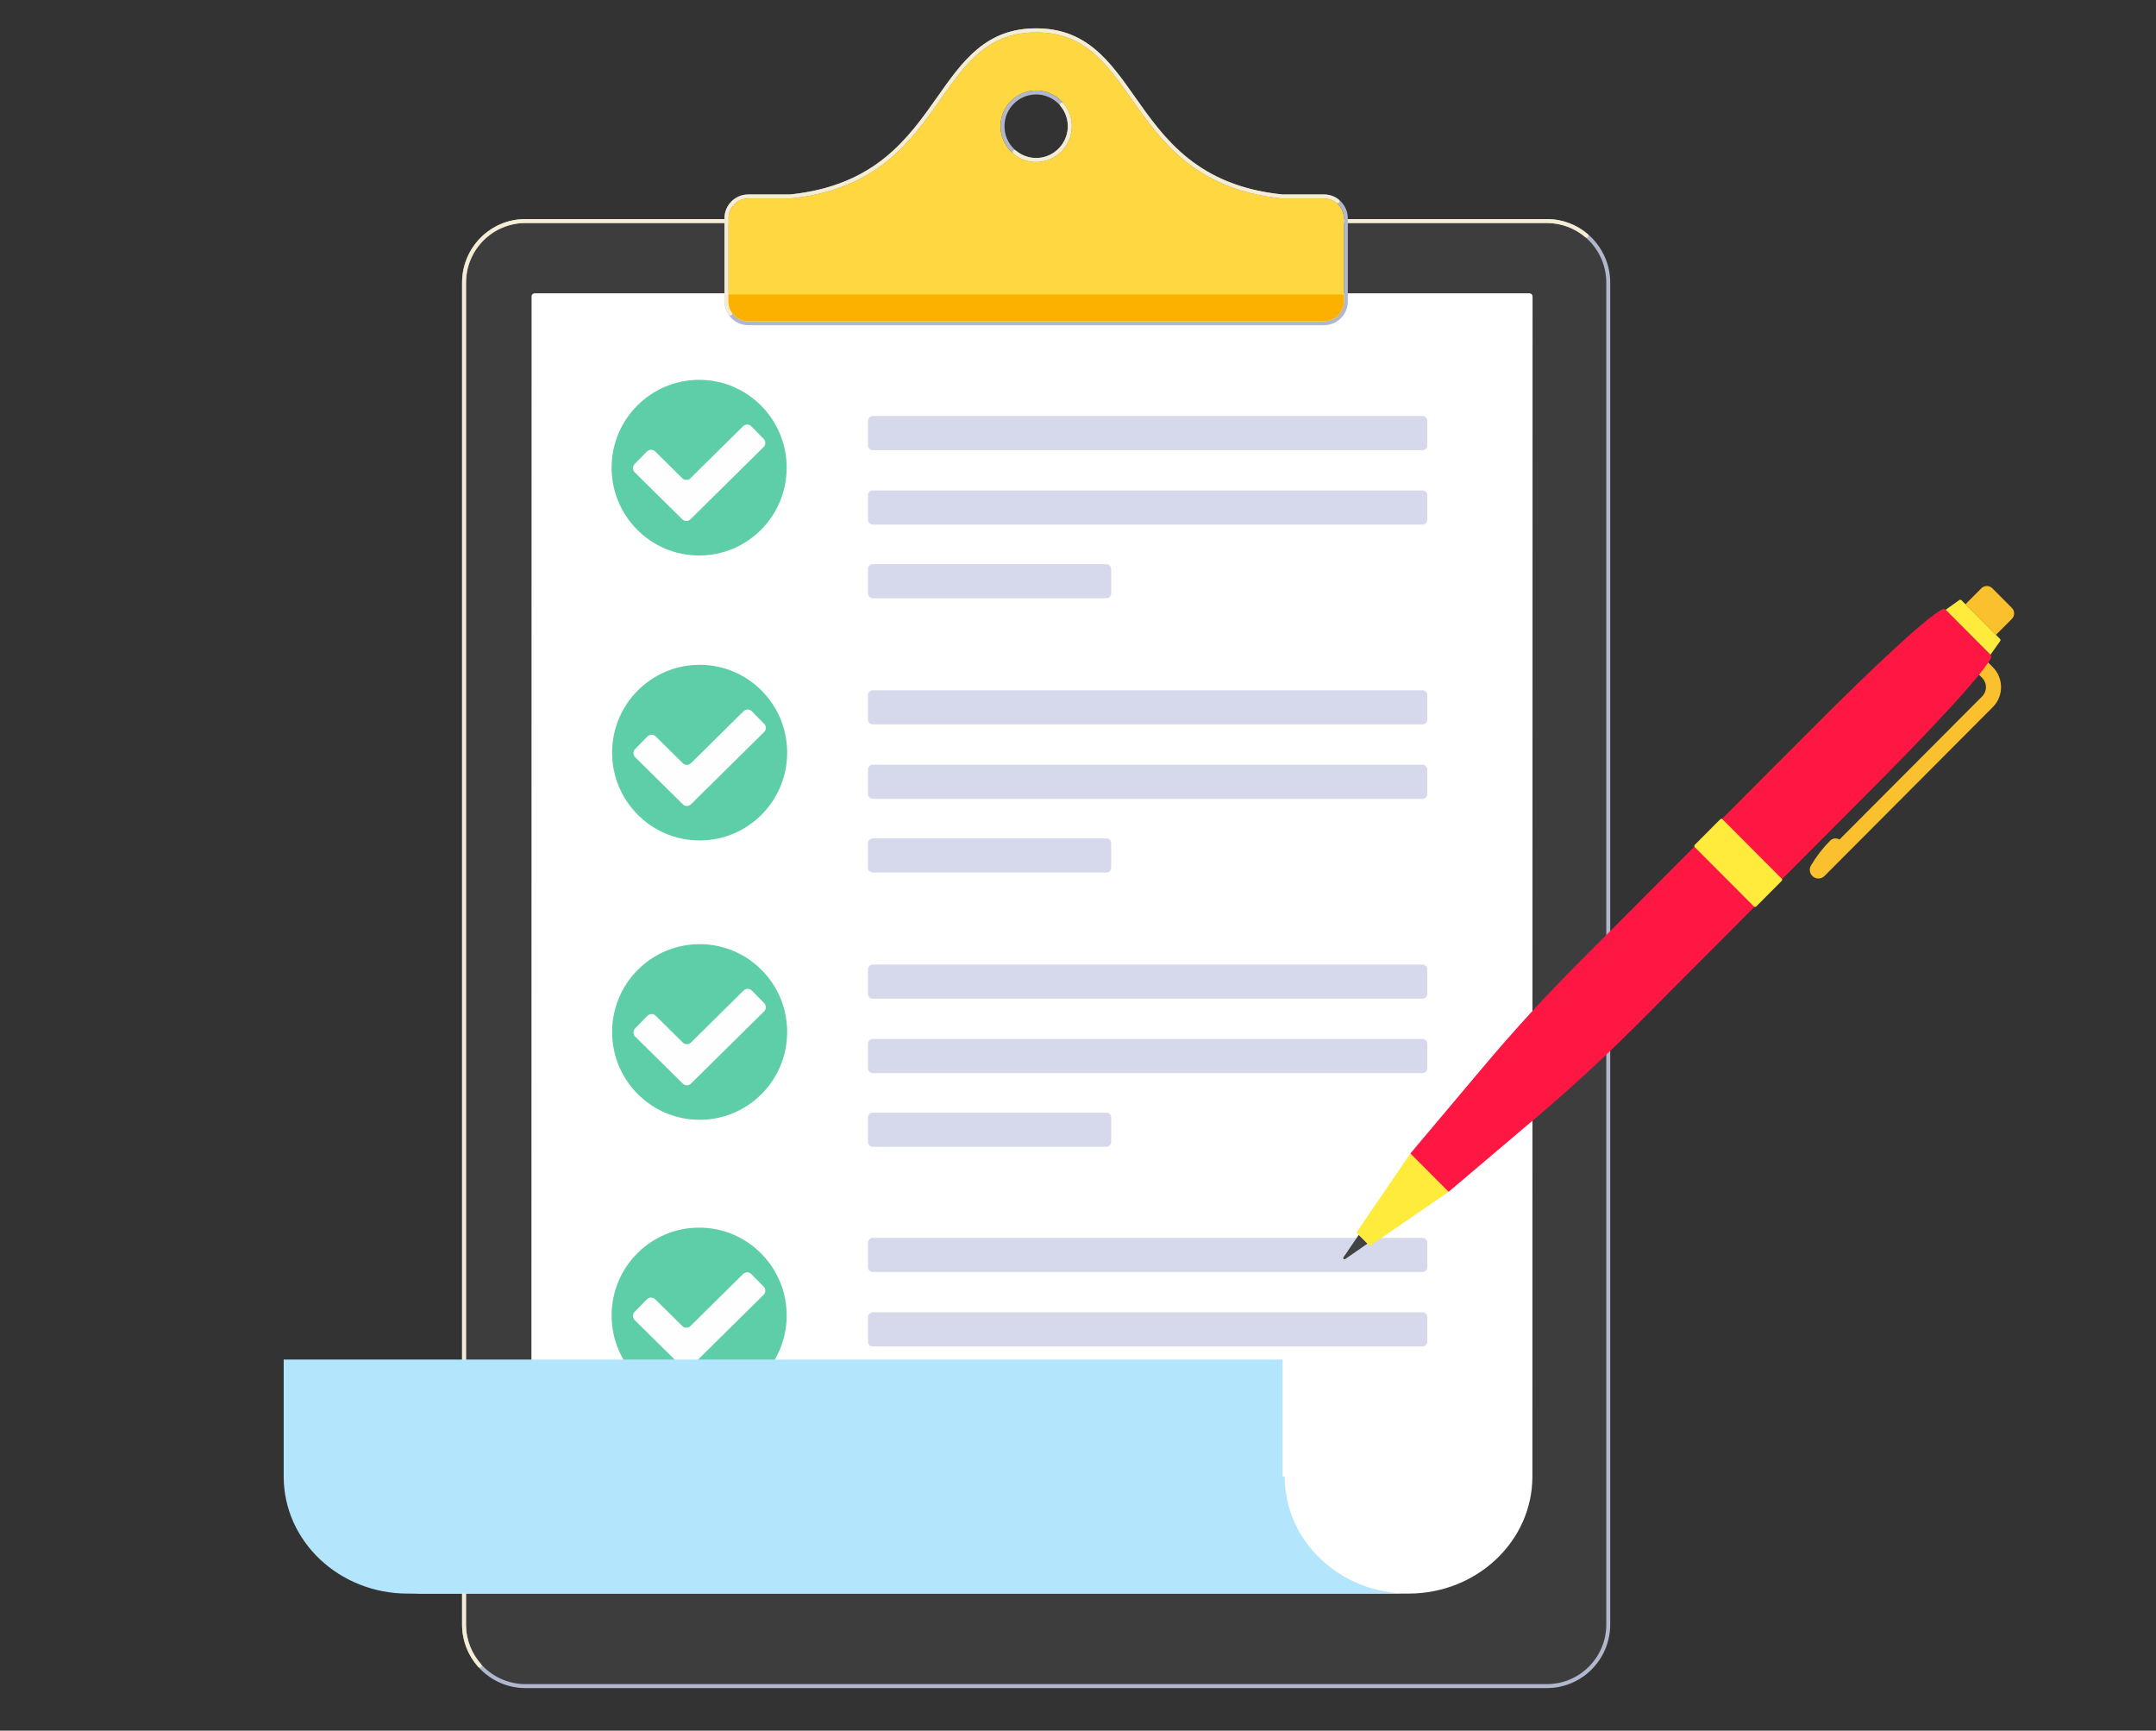
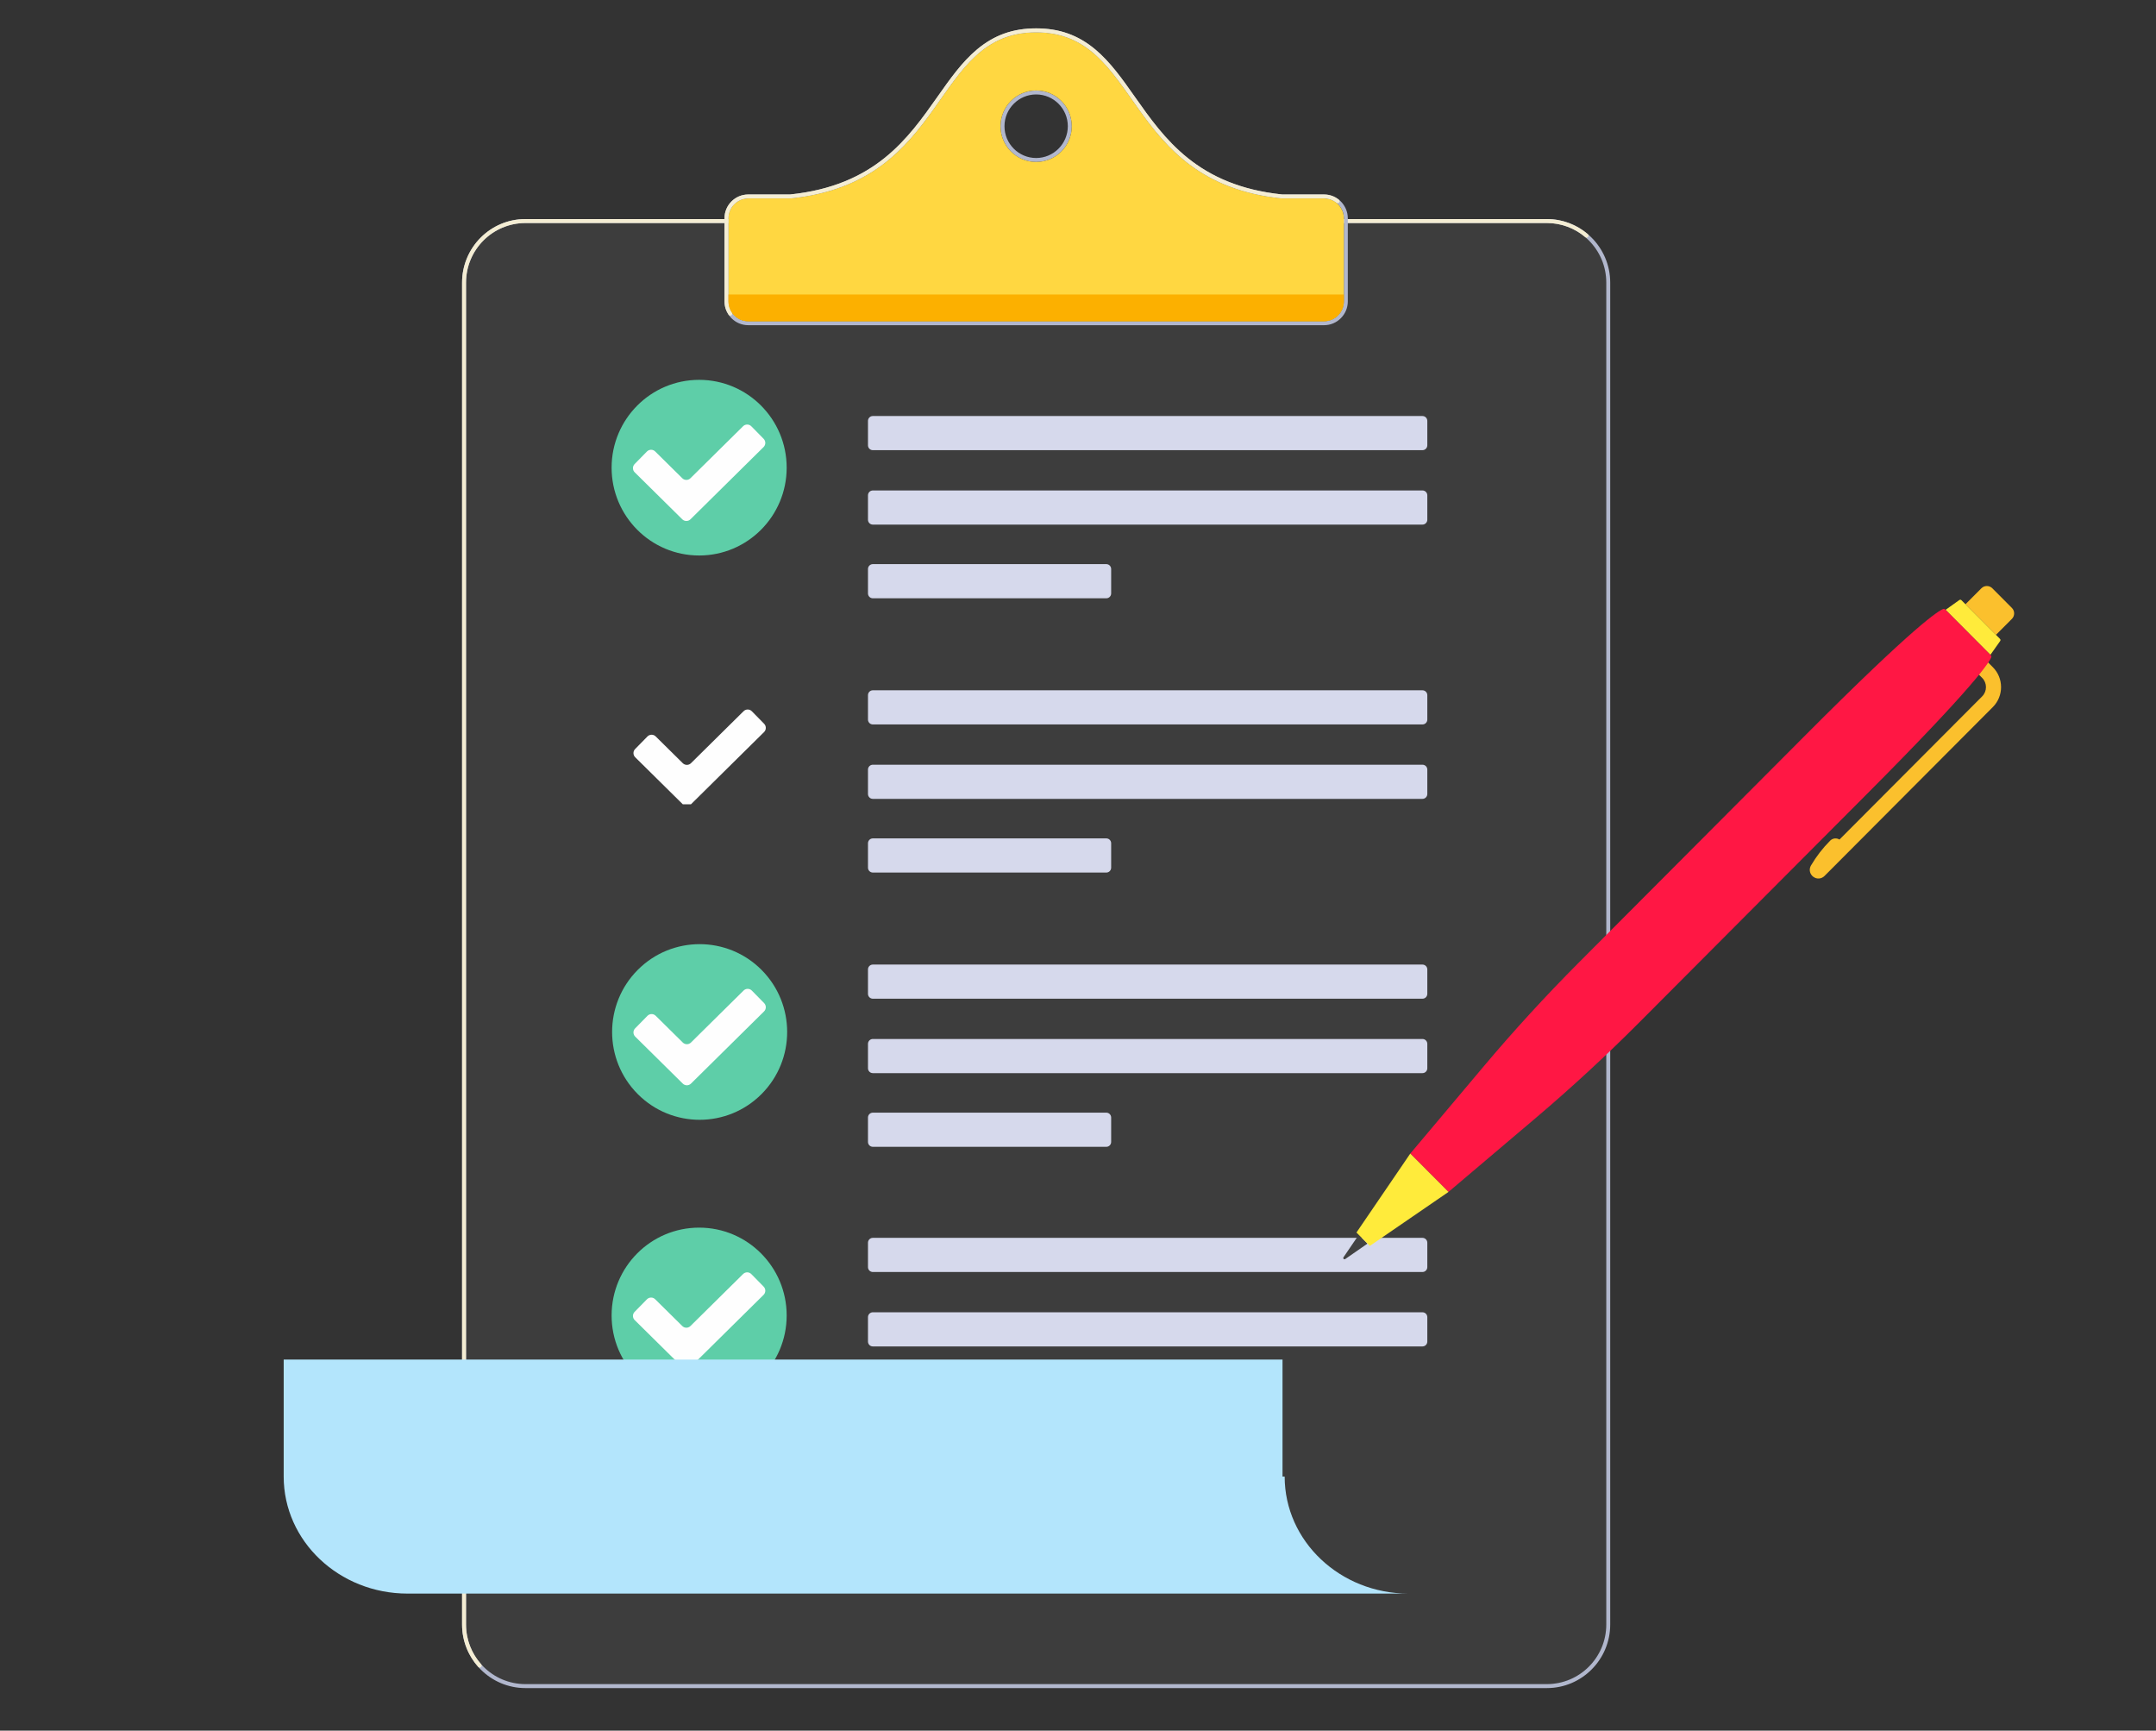
<svg xmlns="http://www.w3.org/2000/svg" width="152" height="122" fill="none">
  <rect width="100%" height="100%" fill="#333333" stroke="none" />
  <path d="M37.042 15.722H109.057C111.367 15.722 113.243 17.604 113.243 19.922V114.519C113.243 116.837 111.367 118.719 109.057 118.719H37.042C34.732 118.719 32.856 116.837 32.856 114.519V19.922C32.856 17.604 34.732 15.722 37.042 15.722V15.722Z" fill="#3D3D3D" />
  <path d="M109.057 15.722C111.369 15.722 113.243 17.602 113.243 19.922V114.519C113.243 116.839 111.369 118.719 109.057 118.719H37.042C34.73 118.719 32.856 116.839 32.856 114.519V19.922C32.856 17.603 34.73 15.722 37.042 15.722H109.057M109.057 15.442H37.042C34.58 15.442 32.577 17.452 32.577 19.922V114.52C32.577 116.99 34.58 119 37.042 119H109.057C111.519 119 113.522 116.99 113.522 114.52V19.922C113.522 17.452 111.519 15.442 109.057 15.442Z" fill="#B1B7CD" />
  <path d="M33.922 117.51C33.973 117.459 33.974 117.377 33.925 117.322C33.261 116.579 32.856 115.597 32.856 114.52V19.923C32.856 17.603 34.73 15.723 37.042 15.723H109.057C110.09 15.723 111.035 16.099 111.766 16.721C111.82 16.767 111.901 16.762 111.952 16.712C112.009 16.654 112.004 16.559 111.942 16.506C111.164 15.843 110.156 15.443 109.057 15.443H37.042C34.576 15.443 32.577 17.449 32.577 19.923V114.521C32.577 115.669 33.01 116.717 33.72 117.51C33.772 117.568 33.862 117.571 33.917 117.516L33.922 117.511V117.51Z" fill="#F4EDD3" />
-   <path d="M37.703 20.676C37.578 20.676 37.477 20.771 37.477 20.889L37.465 101.991V104.089C37.465 108.646 33.555 112.339 28.732 112.339H99.302C104.125 112.339 108.035 108.645 108.035 104.089C108.035 104.089 108.045 39.742 108.047 20.889C108.047 20.771 107.946 20.676 107.822 20.676H37.703Z" fill="white" />
  <path d="M73.049 2.28C80.511 2.28 79.108 12.839 90.391 13.989H93.347C94.118 13.989 94.743 14.616 94.743 15.389V21.244C94.743 22.017 94.118 22.644 93.347 22.644H52.752C51.981 22.644 51.356 22.017 51.356 21.244V15.389C51.356 14.616 51.981 13.989 52.752 13.989H55.708C66.991 12.839 65.588 2.28 73.049 2.28ZM73.049 11.418C74.437 11.418 75.561 10.29 75.561 8.898C75.561 7.506 74.437 6.378 73.049 6.378C71.662 6.378 70.538 7.506 70.538 8.898C70.538 10.29 71.662 11.418 73.049 11.418ZM73.049 2C71.419 2 70.095 2.472 68.882 3.485C67.817 4.375 66.974 5.572 66.081 6.841C64.016 9.772 61.675 13.095 55.695 13.71H52.752C51.829 13.71 51.078 14.464 51.078 15.39V21.245C51.078 22.171 51.829 22.925 52.752 22.925H93.348C94.271 22.925 95.022 22.171 95.022 21.245V15.39C95.022 14.464 94.271 13.71 93.348 13.71H90.405C84.424 13.095 82.084 9.772 80.019 6.841C79.126 5.573 78.282 4.375 77.217 3.485C76.004 2.472 74.68 2 73.05 2L73.049 2ZM73.049 11.138C71.818 11.138 70.817 10.133 70.817 8.898C70.817 7.663 71.818 6.658 73.049 6.658C74.281 6.658 75.282 7.663 75.282 8.898C75.282 10.133 74.281 11.138 73.049 11.138Z" fill="#B1B7CD" />
  <path d="M90.39 13.989C79.108 12.839 80.511 2.28 73.049 2.28C65.588 2.28 66.991 12.839 55.708 13.989H52.752C51.981 13.989 51.356 14.616 51.356 15.389V21.244C51.356 22.017 51.981 22.644 52.752 22.644H93.347C94.117 22.644 94.742 22.017 94.742 21.244V15.389C94.742 14.616 94.117 13.989 93.347 13.989H90.39ZM73.049 11.418C71.662 11.418 70.537 10.29 70.537 8.898C70.537 7.506 71.662 6.378 73.049 6.378C74.436 6.378 75.561 7.506 75.561 8.898C75.561 10.29 74.436 11.418 73.049 11.418Z" fill="#FFD741" />
  <path d="M51.356 15.39C51.356 14.617 51.981 13.99 52.752 13.99H55.708C66.991 12.839 65.588 2.28 73.049 2.28C80.511 2.28 79.108 12.839 90.39 13.989H93.347C93.675 13.989 93.976 14.103 94.214 14.292C94.269 14.336 94.349 14.334 94.399 14.284C94.399 14.283 94.4 14.283 94.401 14.281C94.458 14.224 94.455 14.128 94.391 14.078C94.105 13.847 93.742 13.709 93.347 13.709H90.404C84.423 13.094 82.083 9.771 80.017 6.84C79.125 5.572 78.281 4.374 77.216 3.484C76.003 2.471 74.679 1.999 73.049 1.999C71.418 1.999 70.094 2.471 68.882 3.484C67.817 4.374 66.973 5.571 66.08 6.84C64.015 9.771 61.675 13.094 55.694 13.709H52.752C51.827 13.709 51.077 14.461 51.077 15.389V21.244C51.077 21.595 51.186 21.921 51.37 22.191C51.419 22.264 51.522 22.273 51.584 22.212C51.632 22.164 51.638 22.089 51.6 22.033C51.446 21.808 51.357 21.537 51.357 21.244V15.389L51.356 15.39Z" fill="#F4EDD3" />
-   <path d="M74.761 7.462C75.115 7.886 75.317 8.443 75.277 9.047C75.205 10.159 74.307 11.06 73.198 11.133C72.596 11.172 72.041 10.97 71.618 10.615C71.562 10.568 71.48 10.571 71.429 10.623C71.371 10.682 71.375 10.777 71.438 10.83C71.912 11.229 72.535 11.456 73.211 11.413C74.463 11.334 75.477 10.317 75.556 9.061C75.599 8.382 75.372 7.758 74.975 7.282C74.922 7.219 74.826 7.215 74.768 7.273C74.717 7.325 74.714 7.407 74.76 7.462L74.761 7.462Z" fill="#F4EDD3" />
  <path d="M51.356 20.763V21.244C51.356 22.017 51.981 22.644 52.752 22.644H93.347C94.118 22.644 94.742 22.017 94.742 21.244V20.763H51.356H51.356Z" fill="#FCB000" />
  <path d="M49.29 39.159C52.698 39.159 55.461 36.387 55.461 32.968C55.461 29.549 52.698 26.777 49.29 26.777C45.882 26.777 43.119 29.549 43.119 32.968C43.119 36.387 45.882 39.159 49.29 39.159Z" fill="#5ECEA8" />
  <path d="M48.101 36.608L44.747 33.295C44.585 33.135 44.583 32.873 44.743 32.711L45.609 31.829C45.768 31.667 46.029 31.665 46.191 31.825L48.101 33.712C48.261 33.87 48.518 33.87 48.678 33.712L52.389 30.046C52.551 29.887 52.811 29.888 52.97 30.051L53.836 30.933C53.996 31.095 53.994 31.357 53.832 31.516L48.678 36.608C48.518 36.766 48.261 36.766 48.101 36.608Z" fill="#FEFEFE" />
-   <path d="M49.325 59.247C52.733 59.247 55.496 56.475 55.496 53.056C55.496 49.637 52.733 46.865 49.325 46.865C45.917 46.865 43.154 49.637 43.154 53.056C43.154 56.475 45.917 59.247 49.325 59.247Z" fill="#5ECEA8" />
-   <path d="M48.137 56.696L44.783 53.383C44.621 53.223 44.619 52.962 44.779 52.8L45.645 51.918C45.804 51.755 46.065 51.753 46.226 51.913L48.137 53.801C48.297 53.959 48.554 53.959 48.714 53.801L52.424 50.135C52.586 49.975 52.847 49.977 53.006 50.14L53.872 51.022C54.031 51.184 54.03 51.445 53.868 51.605L48.714 56.697C48.553 56.855 48.297 56.855 48.137 56.697V56.696Z" fill="#FEFEFE" />
+   <path d="M48.137 56.696L44.783 53.383C44.621 53.223 44.619 52.962 44.779 52.8L45.645 51.918C45.804 51.755 46.065 51.753 46.226 51.913L48.137 53.801C48.297 53.959 48.554 53.959 48.714 53.801L52.424 50.135C52.586 49.975 52.847 49.977 53.006 50.14L53.872 51.022C54.031 51.184 54.03 51.445 53.868 51.605L48.714 56.697V56.696Z" fill="#FEFEFE" />
  <path d="M53.689 77.126C56.098 74.709 56.098 70.789 53.689 68.371C51.279 65.953 47.372 65.953 44.962 68.371C42.552 70.789 42.552 74.709 44.962 77.126C47.372 79.544 51.279 79.544 53.689 77.126Z" fill="#5ECEA8" />
  <path d="M48.137 76.388L44.783 73.076C44.621 72.916 44.619 72.654 44.779 72.492L45.645 71.61C45.804 71.447 46.065 71.445 46.226 71.605L48.137 73.492C48.297 73.65 48.554 73.65 48.714 73.492L52.424 69.827C52.586 69.667 52.847 69.669 53.006 69.831L53.872 70.713C54.031 70.876 54.03 71.137 53.868 71.297L48.714 76.388C48.553 76.546 48.297 76.546 48.137 76.388V76.388Z" fill="#FEFEFE" />
  <path d="M49.29 98.924C52.698 98.924 55.461 96.152 55.461 92.733C55.461 89.313 52.698 86.541 49.29 86.541C45.882 86.541 43.119 89.313 43.119 92.733C43.119 96.152 45.882 98.924 49.29 98.924Z" fill="#5ECEA8" />
  <path d="M48.101 96.372L44.747 93.059C44.585 92.9 44.583 92.638 44.743 92.476L45.609 91.594C45.768 91.431 46.029 91.429 46.191 91.59L48.101 93.477C48.261 93.635 48.518 93.635 48.678 93.477L52.389 89.811C52.551 89.651 52.811 89.653 52.97 89.816L53.836 90.698C53.996 90.86 53.994 91.121 53.832 91.281L48.678 96.372C48.518 96.531 48.261 96.531 48.101 96.372Z" fill="#FEFEFE" />
  <path d="M100.284 29.327H61.536C61.347 29.327 61.193 29.481 61.193 29.671V31.391C61.193 31.581 61.347 31.735 61.536 31.735H100.284C100.474 31.735 100.627 31.581 100.627 31.391V29.671C100.627 29.481 100.474 29.327 100.284 29.327Z" fill="#D6D9EC" />
  <path d="M100.284 34.574H61.536C61.347 34.574 61.193 34.728 61.193 34.917V36.638C61.193 36.828 61.347 36.982 61.536 36.982H100.284C100.474 36.982 100.627 36.828 100.627 36.638V34.917C100.627 34.728 100.474 34.574 100.284 34.574Z" fill="#D6D9EC" />
  <path d="M77.996 39.768H61.536C61.347 39.768 61.193 39.922 61.193 40.111V41.832C61.193 42.022 61.347 42.176 61.536 42.176H77.996C78.185 42.176 78.338 42.022 78.338 41.832V40.111C78.338 39.922 78.185 39.768 77.996 39.768Z" fill="#D6D9EC" />
  <path d="M100.284 48.661H61.536C61.347 48.661 61.193 48.815 61.193 49.004V50.725C61.193 50.915 61.347 51.069 61.536 51.069H100.284C100.474 51.069 100.627 50.915 100.627 50.725V49.004C100.627 48.815 100.474 48.661 100.284 48.661Z" fill="#D6D9EC" />
  <path d="M100.284 53.908H61.536C61.347 53.908 61.193 54.062 61.193 54.252V55.972C61.193 56.162 61.347 56.316 61.536 56.316H100.284C100.474 56.316 100.627 56.162 100.627 55.972V54.252C100.627 54.062 100.474 53.908 100.284 53.908Z" fill="#D6D9EC" />
  <path d="M77.996 59.102H61.536C61.347 59.102 61.193 59.255 61.193 59.445V61.166C61.193 61.356 61.347 61.51 61.536 61.51H77.996C78.185 61.51 78.338 61.356 78.338 61.166V59.445C78.338 59.255 78.185 59.102 77.996 59.102Z" fill="#D6D9EC" />
  <path d="M100.284 67.995H61.536C61.347 67.995 61.193 68.149 61.193 68.339V70.059C61.193 70.249 61.347 70.403 61.536 70.403H100.284C100.474 70.403 100.627 70.249 100.627 70.059V68.339C100.627 68.149 100.474 67.995 100.284 67.995Z" fill="#D6D9EC" />
  <path d="M100.284 73.242H61.536C61.347 73.242 61.193 73.396 61.193 73.586V75.307C61.193 75.496 61.347 75.65 61.536 75.65H100.284C100.474 75.65 100.627 75.496 100.627 75.307V73.586C100.627 73.396 100.474 73.242 100.284 73.242Z" fill="#D6D9EC" />
  <path d="M77.996 78.436H61.536C61.347 78.436 61.193 78.59 61.193 78.78V80.5C61.193 80.69 61.347 80.844 61.536 80.844H77.996C78.185 80.844 78.338 80.69 78.338 80.5V78.78C78.338 78.59 78.185 78.436 77.996 78.436Z" fill="#D6D9EC" />
  <path d="M100.284 87.261H61.536C61.347 87.261 61.193 87.415 61.193 87.605V89.325C61.193 89.515 61.347 89.669 61.536 89.669H100.284C100.474 89.669 100.627 89.515 100.627 89.325V87.605C100.627 87.415 100.474 87.261 100.284 87.261Z" fill="#D6D9EC" />
  <path d="M100.284 92.508H61.536C61.347 92.508 61.193 92.662 61.193 92.852V94.573C61.193 94.763 61.347 94.916 61.536 94.916H100.284C100.474 94.916 100.627 94.763 100.627 94.573V92.852C100.627 92.662 100.474 92.508 100.284 92.508Z" fill="#D6D9EC" />
  <path d="M77.996 97.702H61.536C61.347 97.702 61.193 97.856 61.193 98.046V99.767C61.193 99.956 61.347 100.11 61.536 100.11H77.996C78.185 100.11 78.338 99.956 78.338 99.767V98.046C78.338 97.856 78.185 97.702 77.996 97.702Z" fill="#D6D9EC" />
  <path d="M90.57 104.089H90.419V95.84H20V104.089C20 108.646 23.909 112.339 28.733 112.339H99.303C94.48 112.339 90.57 108.645 90.57 104.089Z" fill="#B3E5FC" />
  <path d="M140.498 47.033L140.051 46.585C139.843 46.377 139.506 46.377 139.298 46.585C139.091 46.793 139.091 47.132 139.298 47.34L139.745 47.788C140.102 48.147 140.102 48.73 139.745 49.089L129.684 59.183C129.476 59.055 129.206 59.083 129.029 59.261C128.507 59.783 128.053 60.372 127.678 61.008C127.534 61.252 127.571 61.549 127.769 61.748C127.787 61.766 127.807 61.784 127.828 61.8C128.074 61.991 128.411 61.97 128.63 61.75L140.497 49.844C141.27 49.069 141.27 47.807 140.497 47.032L140.498 47.033Z" fill="#FBC02D" />
  <path d="M95.795 87.048L94.717 88.631C94.661 88.714 94.762 88.812 94.842 88.754L96.411 87.666L95.795 87.048Z" fill="#424242" />
  <path d="M140.46 41.47L141.84 42.855C142.053 43.068 142.053 43.415 141.84 43.628L140.718 44.754L138.567 42.596L139.69 41.47C139.902 41.257 140.248 41.257 140.46 41.47L140.46 41.47Z" fill="#FBC02D" />
  <path d="M140.324 46.163L137.164 42.991L138.136 42.298C138.181 42.266 138.243 42.271 138.282 42.31L141.003 45.04C141.042 45.08 141.048 45.142 141.015 45.187L140.324 46.163Z" fill="#FFEB3B" />
  <path d="M140.362 46.2L137.126 42.954C137.096 42.923 137.05 42.912 137.009 42.927C136.678 43.041 135.05 44.035 127.335 51.776L111.328 67.835C108.976 70.194 106.725 72.651 104.579 75.2L99.427 81.32L102.121 84.023L108.221 78.854C110.762 76.701 113.21 74.442 115.562 72.083L131.569 56.023C139.284 48.283 140.275 46.65 140.389 46.318C140.403 46.276 140.393 46.231 140.362 46.2Z" fill="#FF1744" />
  <path d="M100.773 82.672L99.426 81.32L95.632 86.885L96.574 87.83L102.121 84.024L100.773 82.672Z" fill="#FFEB3B" />
-   <path d="M125.61 61.938L121.44 57.755C121.395 57.71 121.324 57.71 121.279 57.755L119.483 59.557C119.438 59.601 119.438 59.673 119.483 59.718L123.653 63.902C123.697 63.946 123.769 63.946 123.814 63.902L125.61 62.099C125.654 62.055 125.654 61.983 125.61 61.938Z" fill="#FFEB3B" />
</svg>